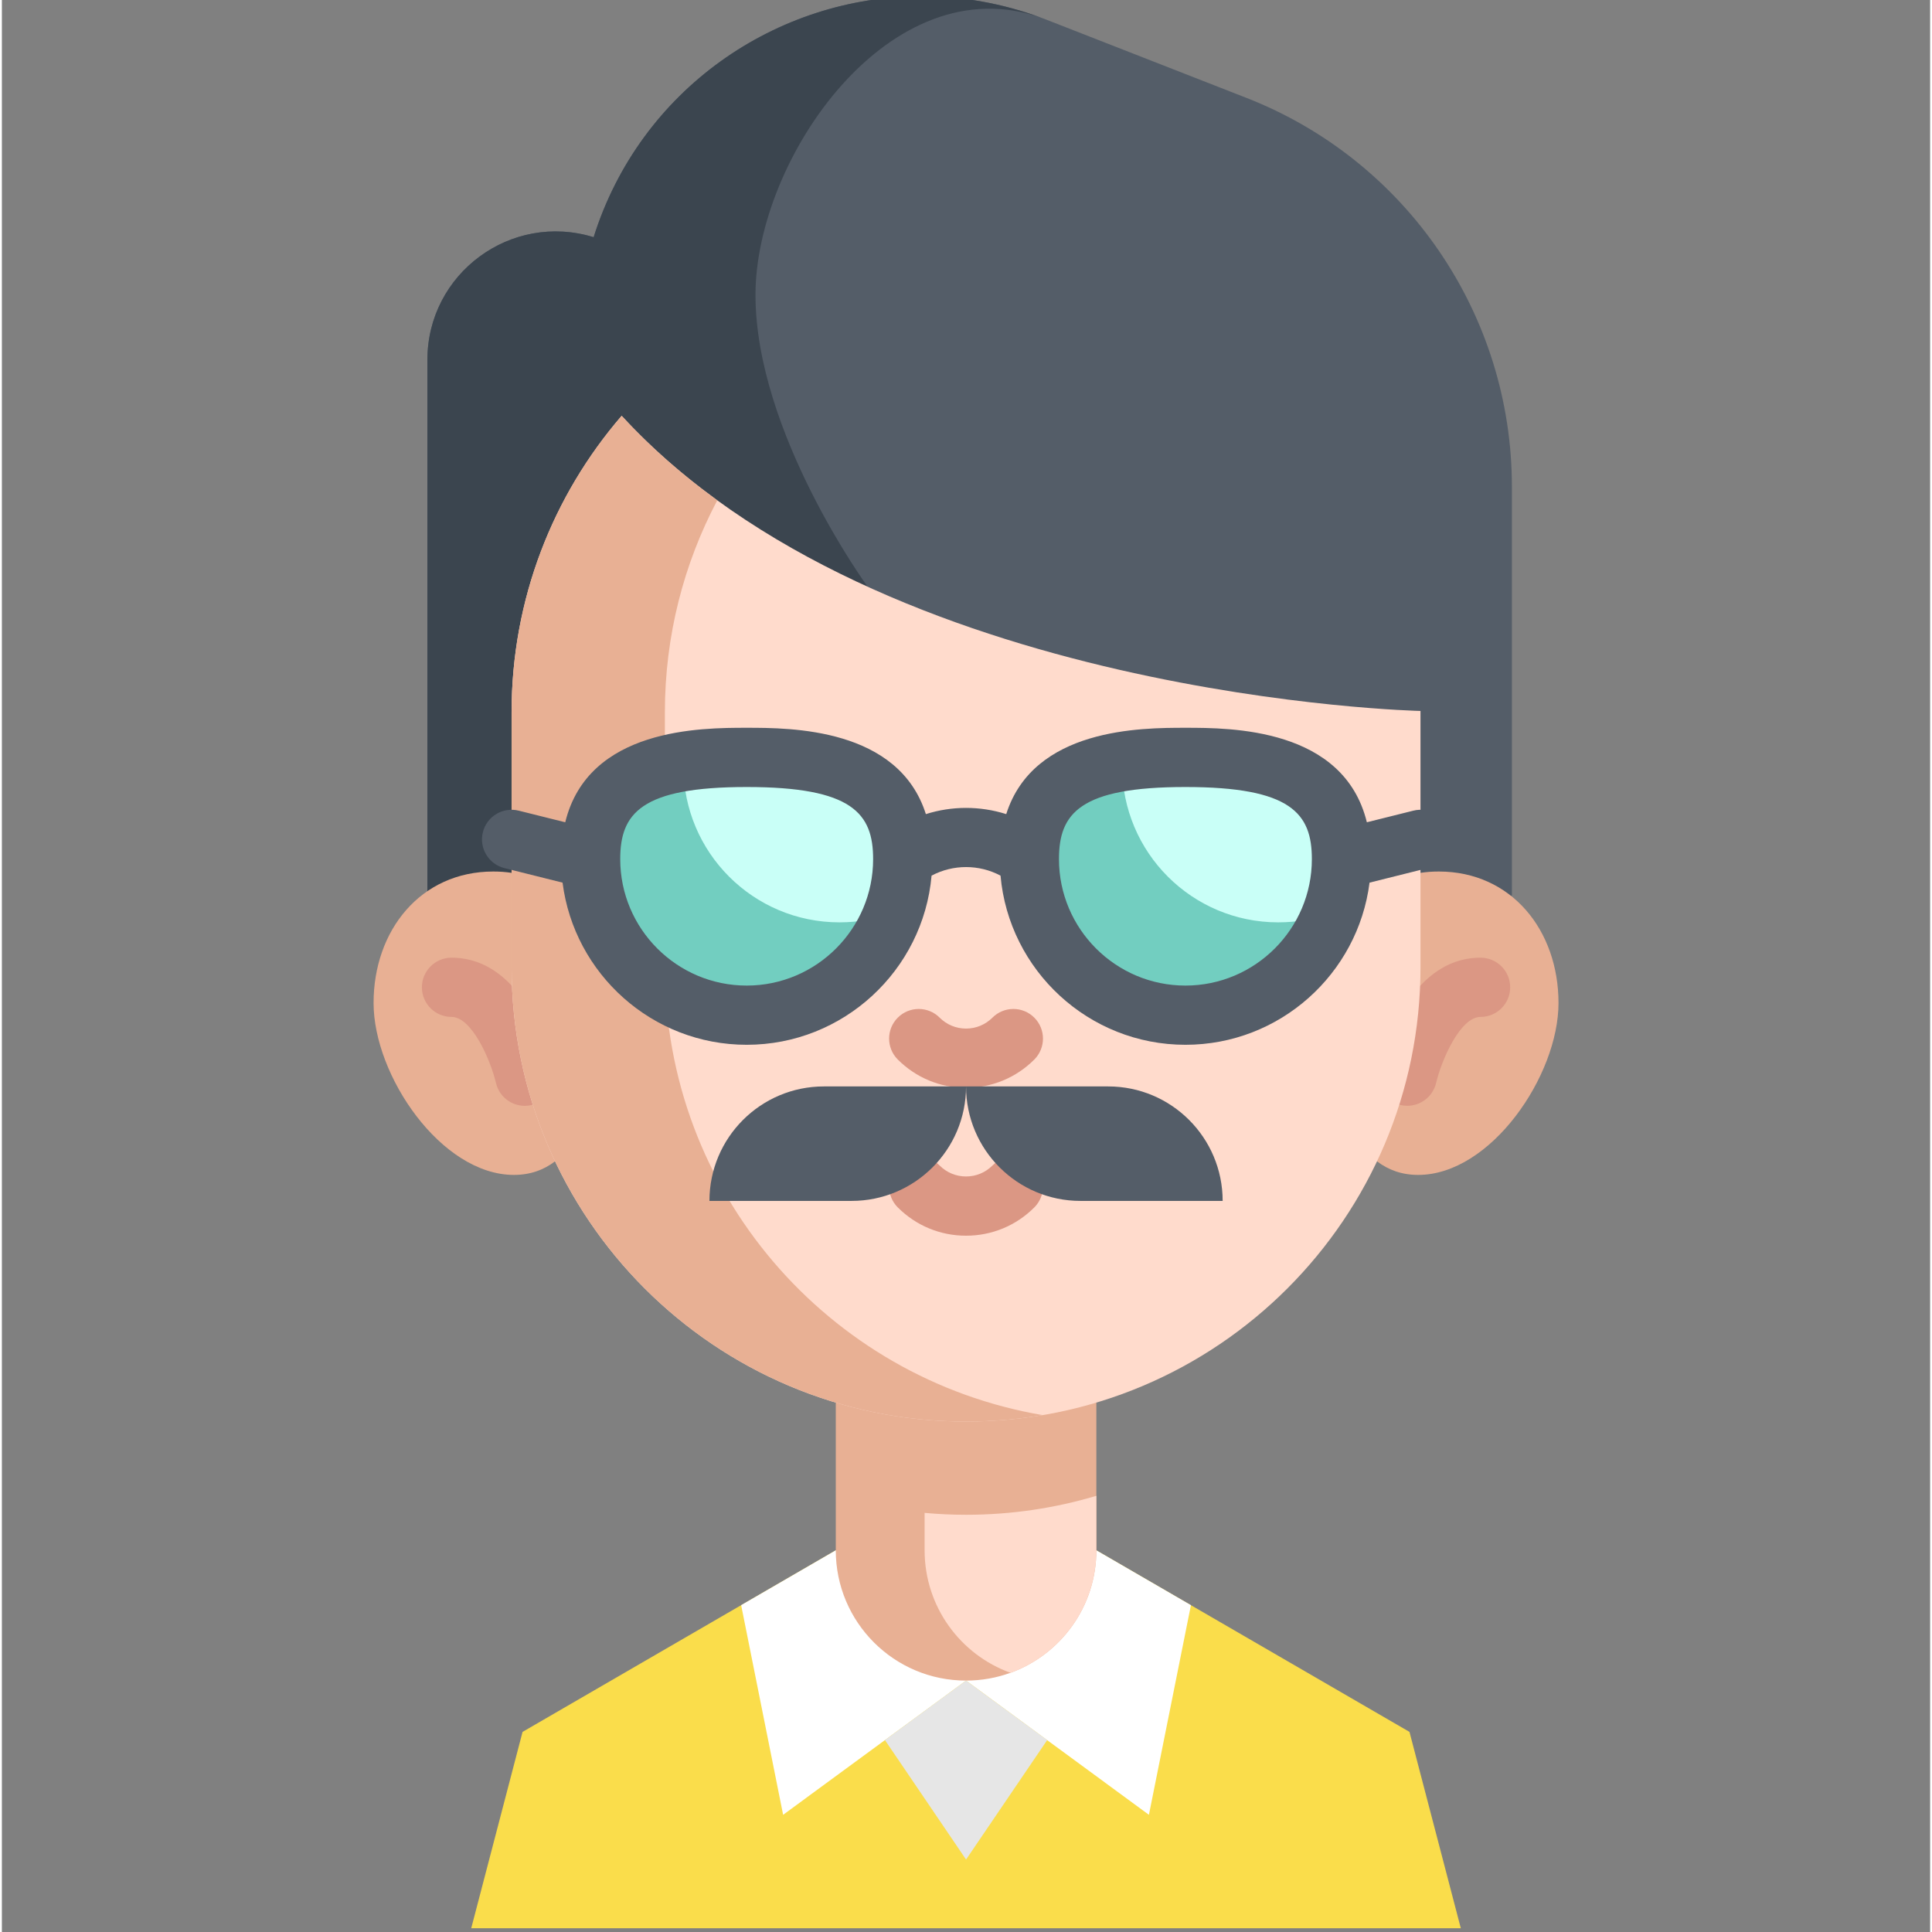
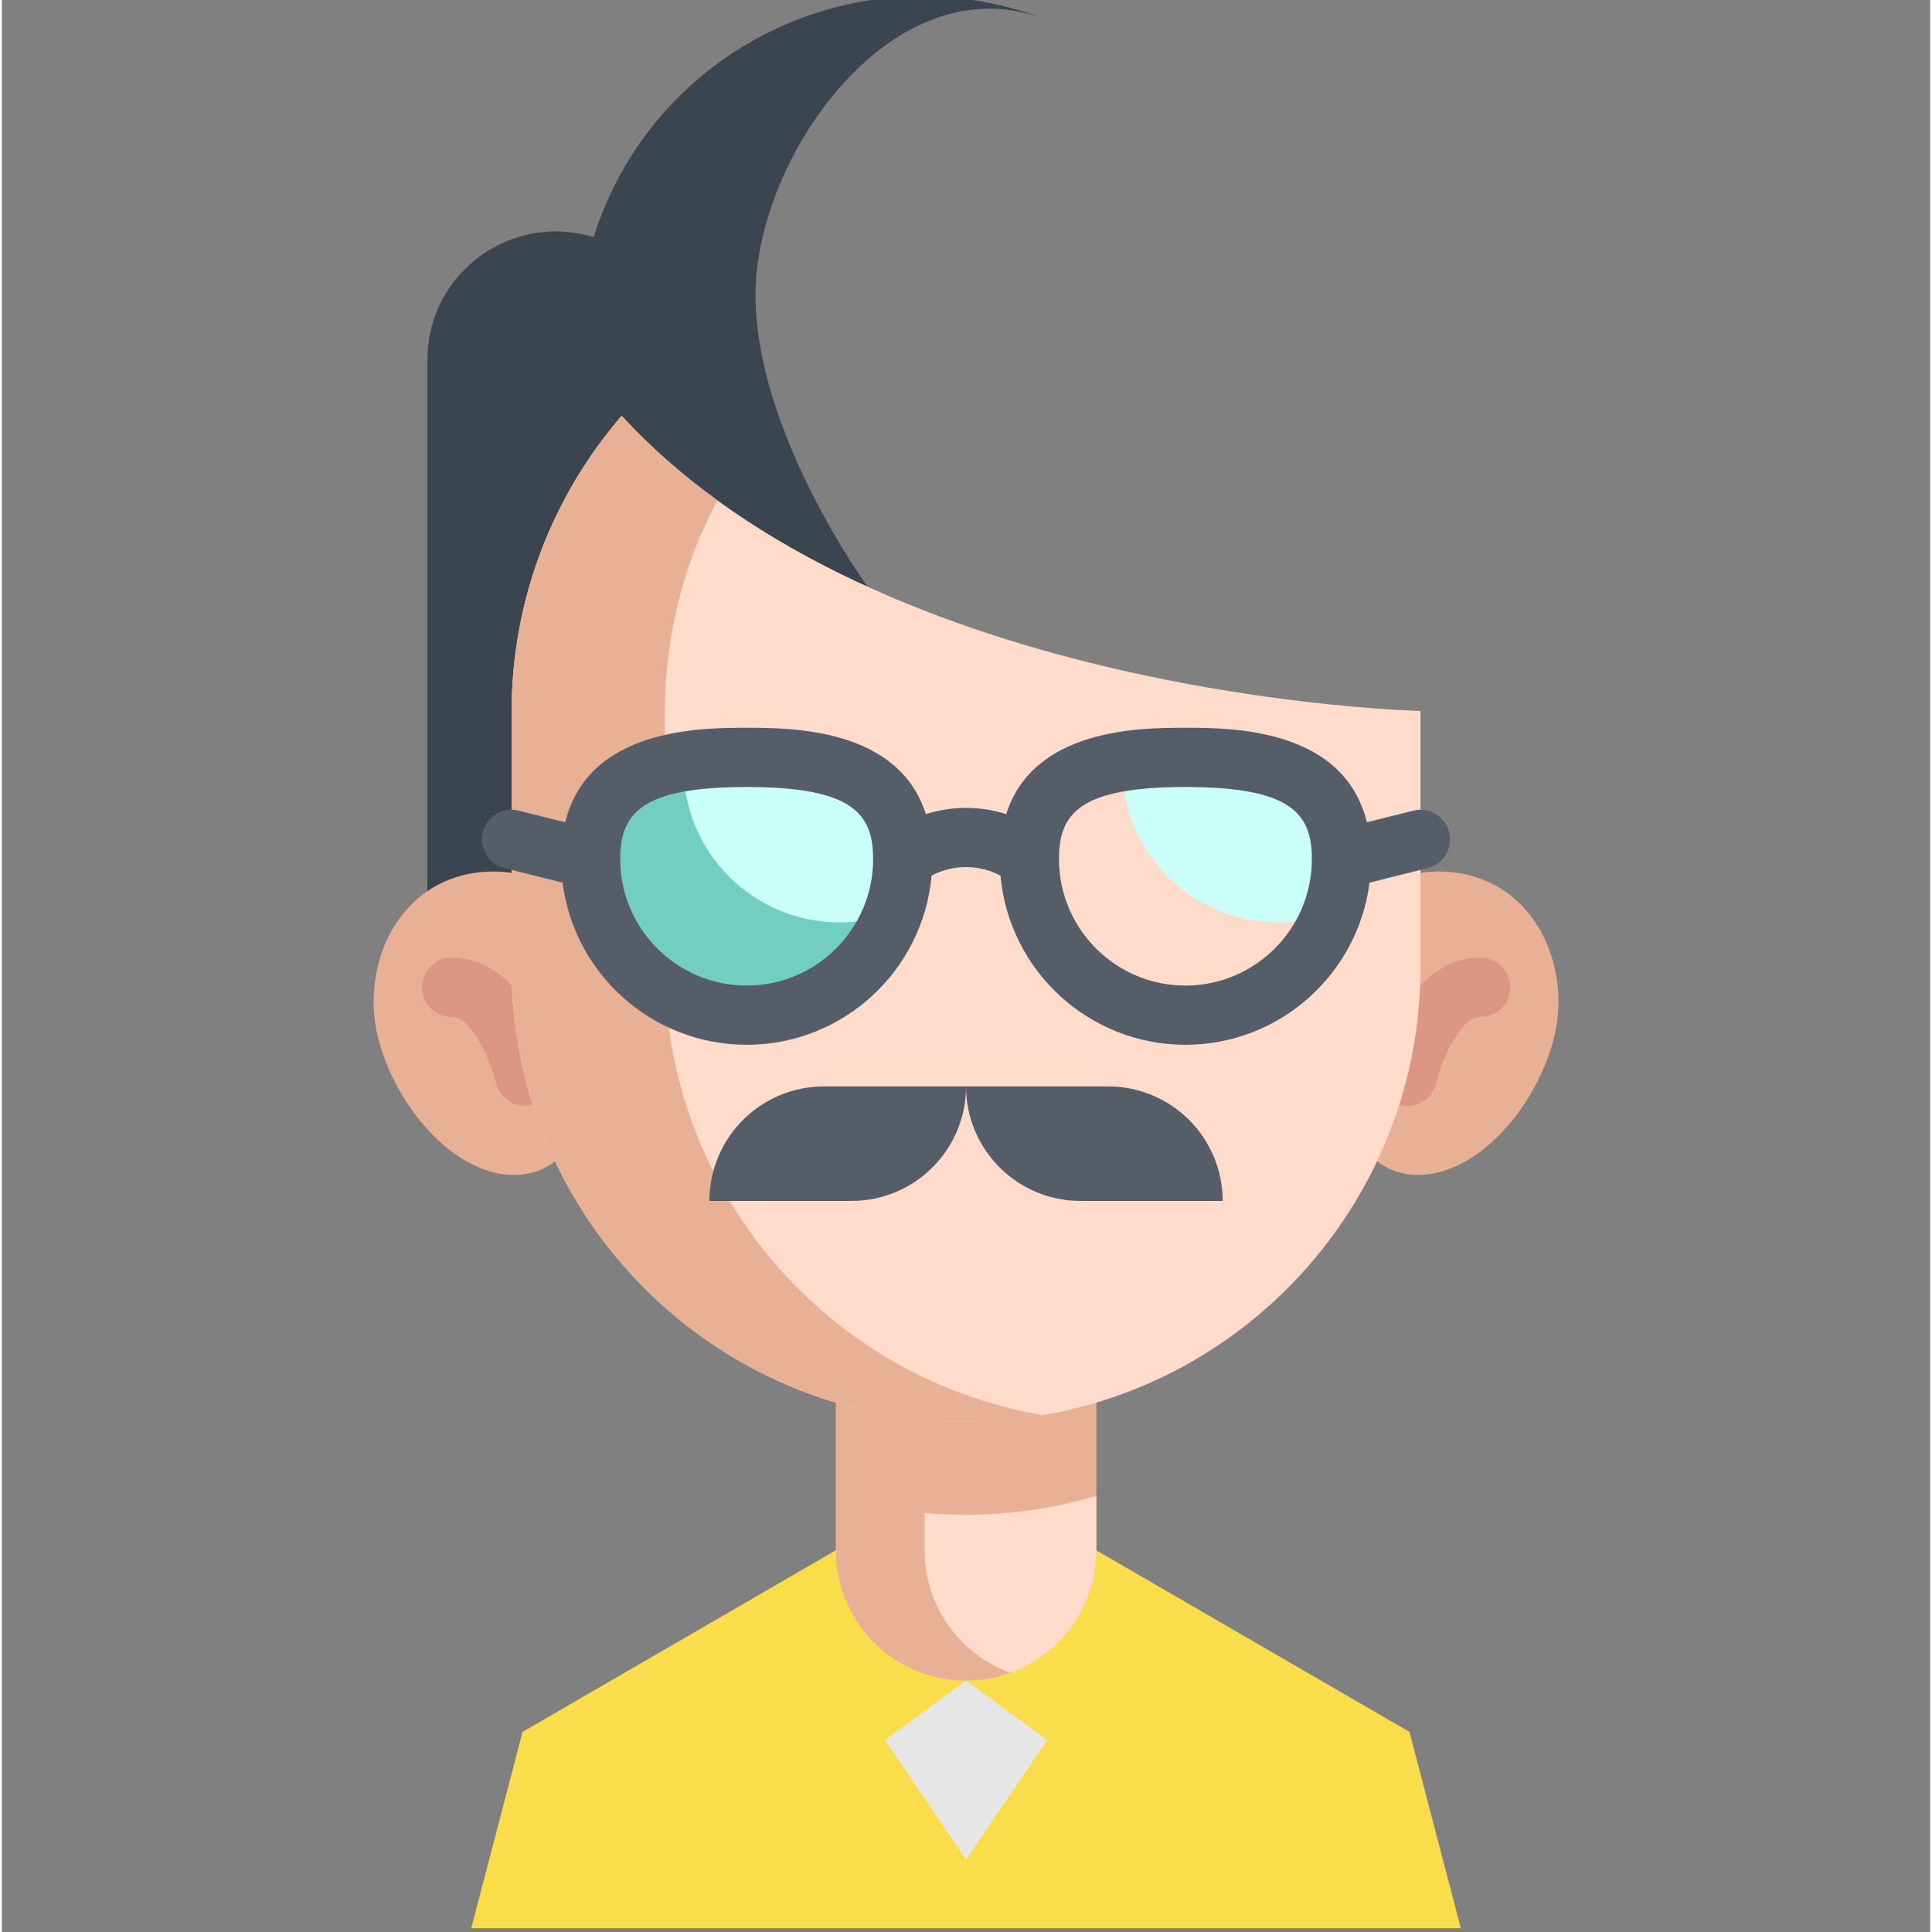
<svg xmlns="http://www.w3.org/2000/svg" height="511pt" viewBox="-98 1 511 512" width="511pt">
  <rect x="-98" y="1" width="511" height="512" fill="#808080" stroke="none" />
  <path d="m288.629 512-13.602-52.031-83.008-48.125h-69.027l-83.008 48.125-13.602 52.031" fill="#FADD4B" />
-   <path d="m217.109 426.387-11.133 55.555-48.461-35.57-48.48 35.57-11.121-55.555 25.078-14.543h69.039zm0 0" fill="white" />
  <path d="m192.043 372.684v39.16c0 14.941-9.48 27.652-22.758 32.465-3.672 1.34-7.637 2.062-11.77 2.062h-.008c-19.062 0-34.516-15.453-34.516-34.527v-39.148zm0 0" fill="#e8b094" />
  <path d="m192.043 397.406v14.438c0 14.941-9.48 27.652-22.758 32.465-13.273-4.801-22.754-17.523-22.754-32.465v-9.918c3.609.336 7.27.504 10.977.504 12 0 23.59-1.758 34.535-5.023zm0 0" fill="#ffdbcc" />
  <path d="m136.02 462.141 21.496 31.656 21.5-31.656-21.508-15.77zm0 0" fill="#e6e6e6" />
-   <path d="m302.168 129.961v108.391l-200.047-.816-87.359-.355v-140.801c0-22.914 22.168-39.266 44.055-32.52 12.324-39.168 48.441-63.859 87.004-63.859 10.578 0 21.32 1.852 31.816 5.773.461.168.918.348 1.379.523l52.824 20.652c42.414 16.582 70.328 57.469 70.328 103.012zm0 0" fill="#545d68" />
  <path d="m101.711 79.148c0 36.617 29.723 77.336 29.723 77.336l-29.312 81.051-87.359-.355v-140.801c0-22.914 22.168-39.266 44.055-32.52 12.324-39.168 48.441-63.859 87.004-63.859 10.578 0 21.32 1.852 31.816 5.773-40.133-14.375-75.926 37.176-75.926 73.375zm0 0" fill="#3b454f" />
  <path d="m277.945 232.316c1.547-.242 3.168-.355 4.852-.355 19.25 0 31.723 15.598 31.723 34.848s-17.941 45.555-37.191 45.555c-4.332 0-7.934-1.328-10.914-3.609h-217.809c-2.98 2.281-6.582 3.609-10.914 3.609-19.25 0-37.191-26.305-37.191-45.555s12.473-34.848 31.723-34.848c1.684 0 3.305.113 4.852.355" fill="#e8b094" />
  <path d="m40.57 294.059c-3.562 0-6.785-2.445-7.633-6.062-1.449-6.105-6.391-17.504-11.785-17.504-4.332 0-7.844-3.512-7.844-7.848 0-4.332 3.512-7.844 7.844-7.844 19.617 0 26.363 26.598 27.07 29.633.98 4.219-1.648 8.438-5.867 9.418-.602.137-1.199.207-1.785.207zm0 0" fill="#db9784" />
  <path d="m274.449 294.047c-.594 0-1.195-.066-1.797-.207-4.211-.988-6.832-5.191-5.852-9.406.703-3.031 7.449-29.633 27.066-29.633 4.332 0 7.848 3.512 7.848 7.848 0 4.332-3.516 7.844-7.848 7.844-5.395 0-10.336 11.406-11.785 17.512-.855 3.605-4.078 6.043-7.633 6.043zm0 0" fill="#db9784" />
  <path d="m66.246 111.195c68.945 75.078 211.699 78.215 211.699 78.215v67.891c0 33.258-13.484 63.359-35.277 85.152-21.793 21.801-51.902 35.277-85.16 35.277-66.512 0-120.434-53.922-120.434-120.43v-67.523c0-30.039 10.988-57.488 29.172-78.582zm0 0" fill="#ffdbcc" />
  <path d="m77.699 257.301v-67.523c0-20.301 5.02-39.414 13.887-56.188-9.156-6.645-17.699-14.074-25.34-22.391 0-.004 0-.004 0-.004-18.184 21.094-29.172 48.547-29.172 78.582v67.523c0 66.508 53.922 120.43 120.434 120.43 6.922 0 13.707-.59 20.312-1.711-56.836-9.656-100.121-59.133-100.121-118.719zm0 0" fill="#e8b094" />
-   <path d="m157.512 289.277c-6.836 0-13.258-2.66-18.09-7.492-3.066-3.066-3.066-8.035 0-11.098 3.062-3.066 8.031-3.066 11.094 0 1.871 1.867 4.352 2.898 6.996 2.898 2.641 0 5.121-1.031 6.992-2.898 3.066-3.066 8.035-3.066 11.094 0 3.066 3.062 3.066 8.031.004 11.098-4.832 4.832-11.258 7.492-18.09 7.492zm0 0" fill="#db9784" />
-   <path d="m157.512 328.473c-6.836 0-13.258-2.66-18.09-7.496-3.066-3.062-3.066-8.031 0-11.098 3.062-3.062 8.031-3.062 11.094 0 1.871 1.871 4.352 2.898 6.996 2.898 2.641 0 5.121-1.027 6.992-2.898 3.066-3.062 8.035-3.062 11.094 0 3.066 3.066 3.066 8.035.004 11.098-4.832 4.836-11.258 7.496-18.09 7.496zm0 0" fill="#db9784" />
  <path d="m187.852 319.254h37.664c0-16.754-13.586-30.34-30.34-30.34h-37.664c0 16.758 13.582 30.34 30.34 30.34zm0 0" fill="#545d68" />
  <path d="m127.172 319.254h-37.664c0-16.754 13.582-30.34 30.34-30.34h37.664c0 16.758-13.582 30.34-30.34 30.34zm0 0" fill="#545d68" />
-   <path d="m174.285 228.684c0 22.84 18.516 41.344 41.355 41.344 17.84 0 33.039-11.285 38.848-27.117 1.621-4.434 2.512-9.227 2.512-14.227 0-22.852-18.52-26.961-41.359-26.961-5.953 0-11.621.281-16.738 1.109-14.5 2.312-24.617 8.965-24.617 25.852zm0 0" fill="#72cec0" />
  <path d="m58.02 228.684c0 22.84 18.508 41.344 41.344 41.344 17.852 0 33.051-11.285 38.836-27.117 1.633-4.434 2.523-9.227 2.523-14.227 0-22.852-18.508-26.961-41.359-26.961-5.953 0-11.613.281-16.727 1.109-14.5 2.312-24.617 8.965-24.617 25.852zm0 0" fill="#72cec0" />
  <path d="m198.883 204.074c0 22.852 18.516 41.359 41.355 41.359 5.012 0 9.812-.891 14.25-2.523 1.621-4.434 2.512-9.227 2.512-14.227 0-22.852-18.52-26.961-41.359-26.961-5.953 0-11.621.281-16.738 1.109-.012.406-.02.824-.02 1.242zm0 0" fill="#c9fff7" />
  <path d="m82.613 204.074c0 22.852 18.508 41.359 41.359 41.359 5 0 9.793-.891 14.227-2.523 1.633-4.434 2.523-9.227 2.523-14.227 0-22.852-18.508-26.961-41.359-26.961-5.953 0-11.613.281-16.727 1.109-.012.406-.023.824-.023 1.242zm0 0" fill="#c9fff7" />
-   <path d="m285.555 221.547c-1.051-4.207-5.312-6.762-9.512-5.711l-12.312 3.074c-6.109-25.016-36.031-25.039-48.082-25.039-11.699 0-40.23.016-47.488 22.879-6.926-2.195-14.371-2.195-21.297 0-7.258-22.863-35.789-22.879-47.484-22.879-12.055 0-41.977.023-48.086 25.039l-12.316-3.074c-4.203-1.055-8.461 1.504-9.512 5.711-1.051 4.203 1.504 8.461 5.711 9.512l15.406 3.848c3.074 24.199 23.777 42.973 48.797 42.973 25.652 0 46.773-19.738 48.996-44.828 5.707-3.027 12.566-3.027 18.273 0 2.223 25.09 23.344 44.828 49 44.828 25.016 0 45.719-18.773 48.793-42.973l15.402-3.848c4.207-1.051 6.762-5.309 5.711-9.512zm-186.176 40.641c-18.48 0-33.512-15.031-33.512-33.512 0-12.102 5.484-19.109 33.512-19.109 28.023 0 33.508 7.008 33.508 19.109 0 18.48-15.035 33.512-33.508 33.512zm116.27 0c-18.477 0-33.512-15.031-33.512-33.512 0-12.102 5.484-19.109 33.512-19.109 28.023 0 33.508 7.008 33.508 19.109 0 18.48-15.035 33.512-33.508 33.512zm0 0" fill="#545d68" />
+   <path d="m285.555 221.547c-1.051-4.207-5.312-6.762-9.512-5.711l-12.312 3.074c-6.109-25.016-36.031-25.039-48.082-25.039-11.699 0-40.23.016-47.488 22.879-6.926-2.195-14.371-2.195-21.297 0-7.258-22.863-35.789-22.879-47.484-22.879-12.055 0-41.977.023-48.086 25.039l-12.316-3.074c-4.203-1.055-8.461 1.504-9.512 5.711-1.051 4.203 1.504 8.461 5.711 9.512l15.406 3.848c3.074 24.199 23.777 42.973 48.797 42.973 25.652 0 46.773-19.738 48.996-44.828 5.707-3.027 12.566-3.027 18.273 0 2.223 25.09 23.344 44.828 49 44.828 25.016 0 45.719-18.773 48.793-42.973l15.402-3.848c4.207-1.051 6.762-5.309 5.711-9.512zm-186.176 40.641c-18.48 0-33.512-15.031-33.512-33.512 0-12.102 5.484-19.109 33.512-19.109 28.023 0 33.508 7.008 33.508 19.109 0 18.48-15.035 33.512-33.508 33.512zm116.27 0c-18.477 0-33.512-15.031-33.512-33.512 0-12.102 5.484-19.109 33.512-19.109 28.023 0 33.508 7.008 33.508 19.109 0 18.48-15.035 33.512-33.508 33.512z" fill="#545d68" />
</svg>